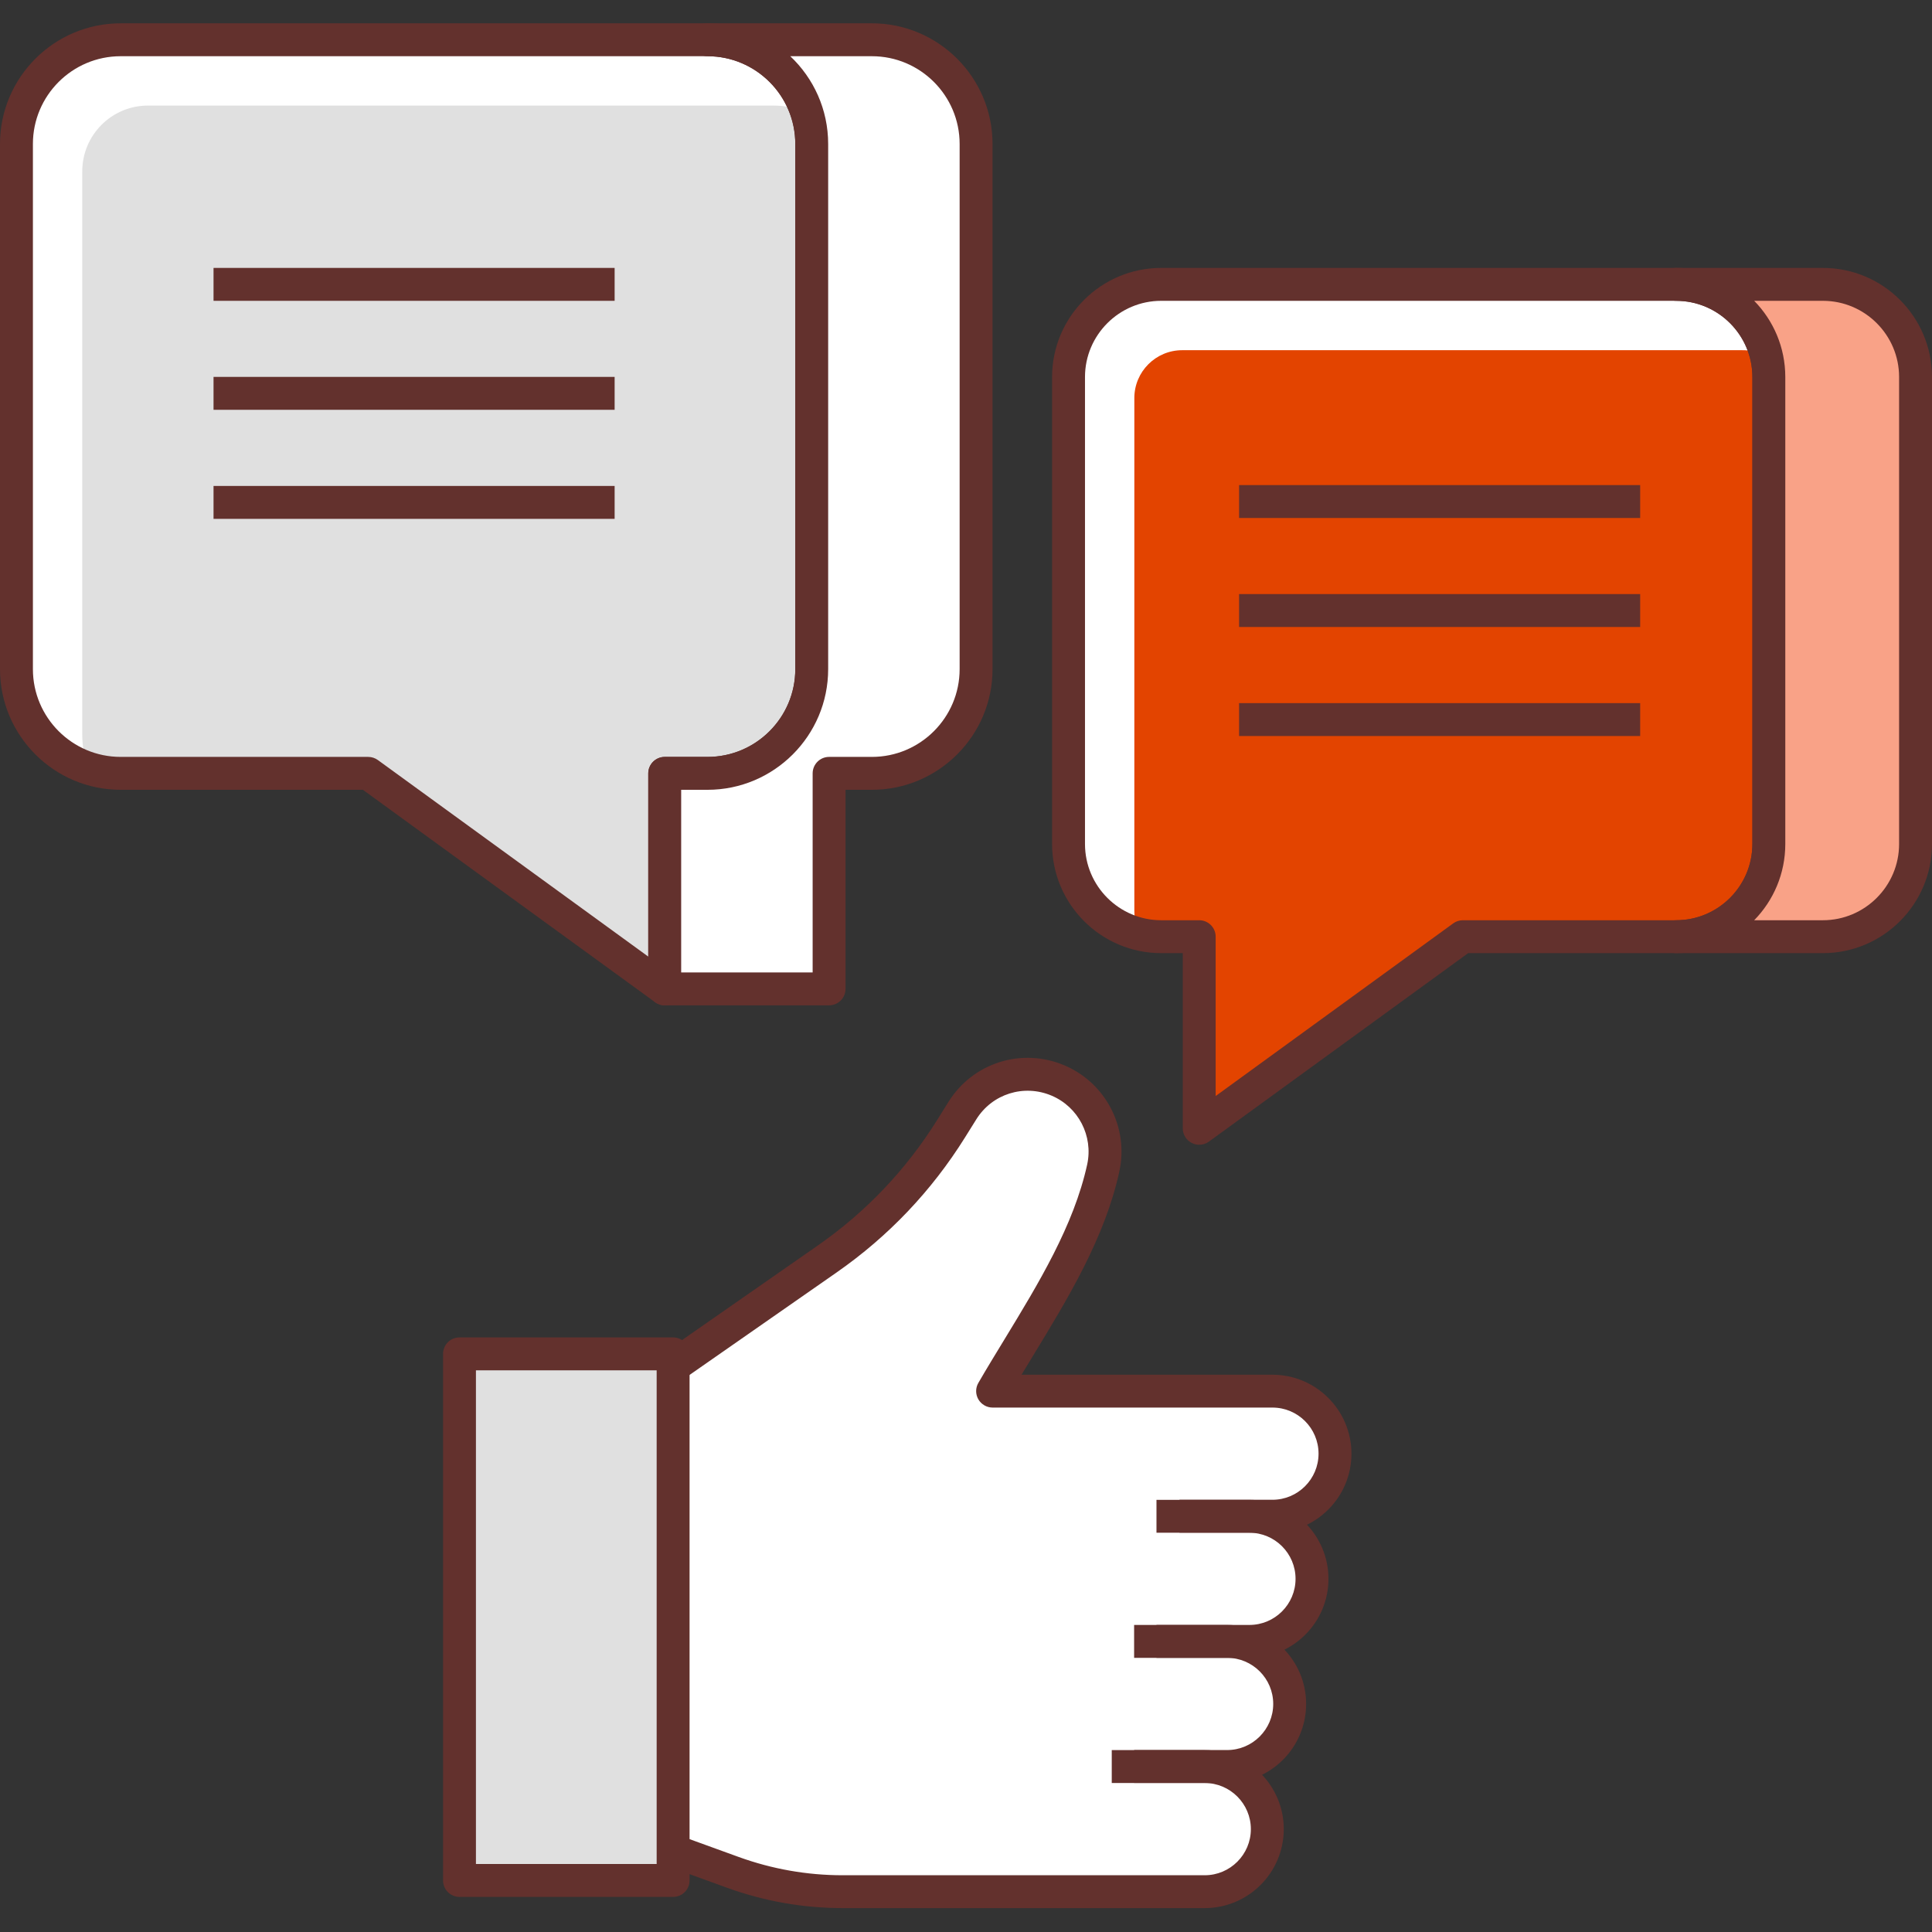
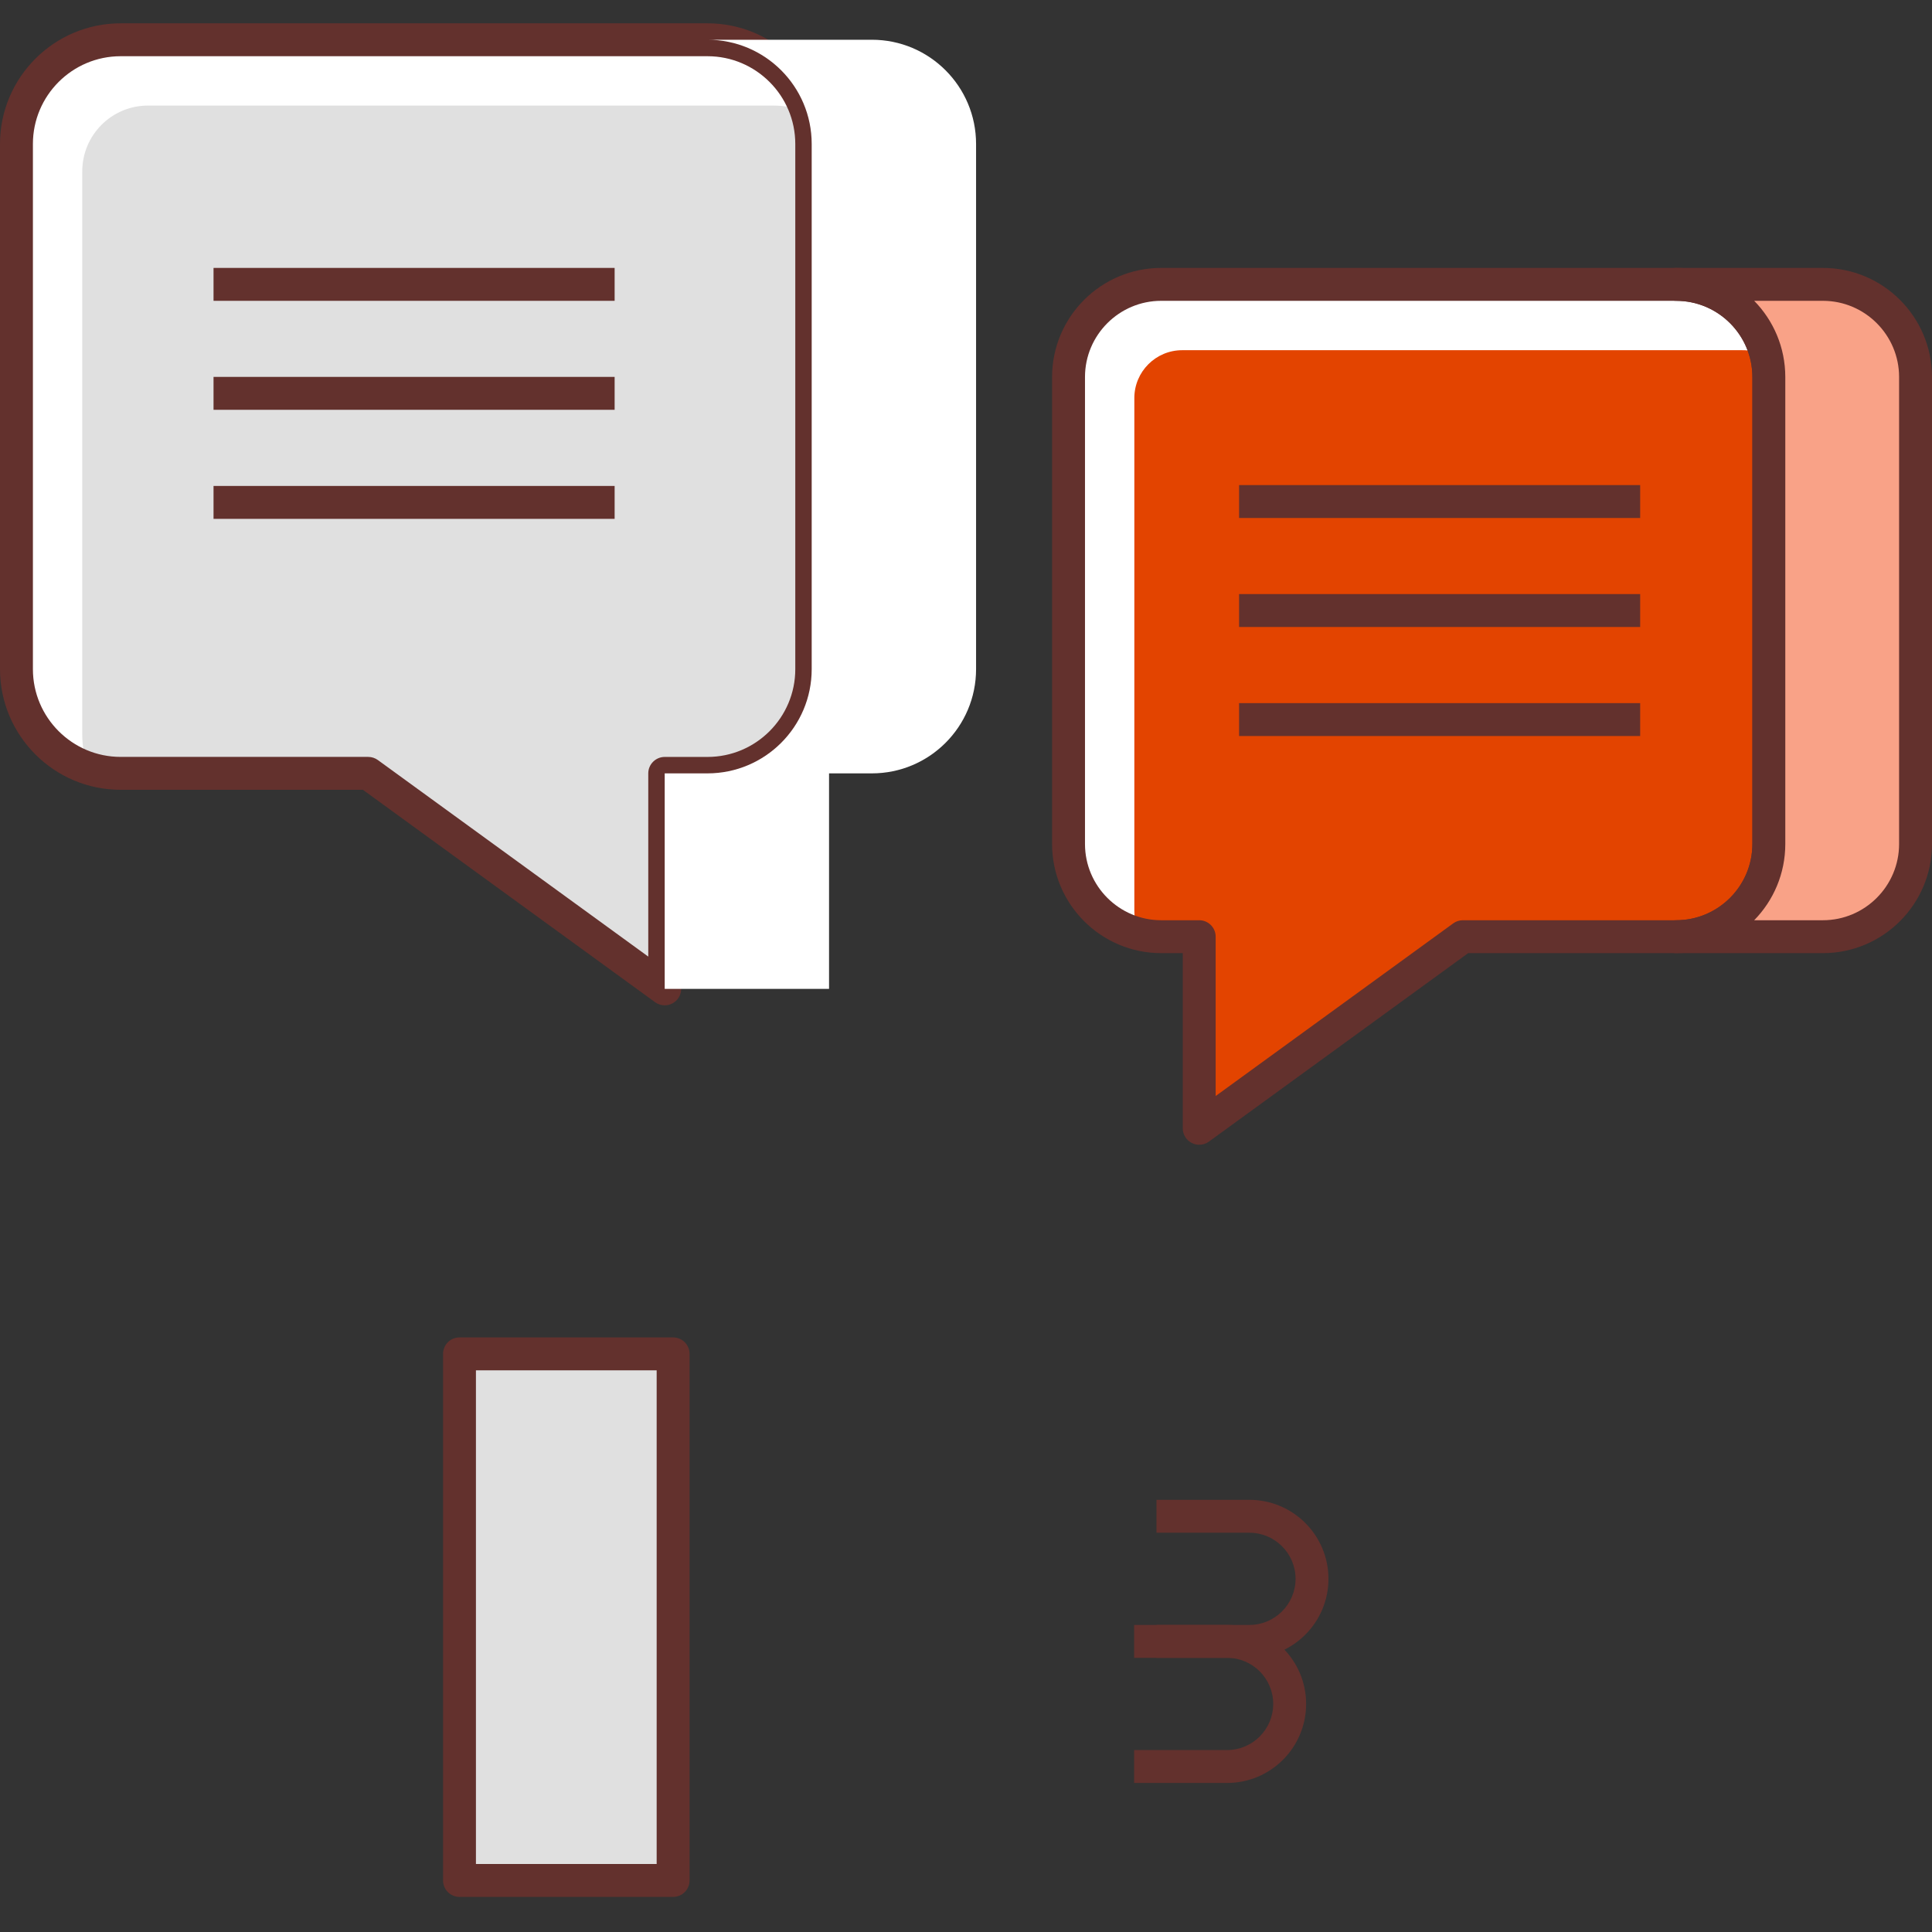
<svg xmlns="http://www.w3.org/2000/svg" width="61" height="61" viewBox="0 0 61 61" fill="none">
  <rect x="0" y="0" width="61" height="61" fill="#333333" stroke="none" />
  <g clip-path="url(#clip0_11_253)">
    <path d="M52.923 8.979H36.663C35.047 8.979 33.737 10.289 33.737 11.904V26.648C33.737 28.264 35.047 29.574 36.663 29.574H37.864V35.625L46.188 29.574H52.924C54.539 29.574 55.849 28.264 55.849 26.648V11.904C55.848 10.289 54.538 8.979 52.923 8.979Z" fill="#E34400" />
    <path d="M35.815 28.726V12.569C35.815 11.734 36.492 11.057 37.327 11.057H55.001C55.258 11.057 55.503 11.1 55.741 11.163C55.412 9.907 54.281 8.979 52.923 8.979H36.663C35.047 8.979 33.737 10.289 33.737 11.904V26.648C33.737 28.006 34.666 29.138 35.92 29.467C35.859 29.229 35.815 28.984 35.815 28.726Z" fill="white" />
    <path d="M37.864 36.144C37.783 36.144 37.703 36.126 37.628 36.087C37.453 35.999 37.344 35.82 37.344 35.625V30.094H36.663C34.763 30.094 33.218 28.549 33.218 26.648V11.904C33.218 10.004 34.763 8.459 36.663 8.459H52.923C54.823 8.459 56.368 10.004 56.368 11.904V26.648C56.368 28.549 54.823 30.094 52.923 30.094H46.355L38.169 36.045C38.079 36.111 37.971 36.144 37.864 36.144ZM36.663 9.498C35.337 9.498 34.257 10.578 34.257 11.904V26.648C34.257 27.975 35.337 29.055 36.663 29.055H37.864C38.15 29.055 38.383 29.288 38.383 29.574V34.605L45.882 29.155C45.97 29.09 46.078 29.055 46.188 29.055H52.923C54.249 29.055 55.329 27.975 55.329 26.648V11.904C55.329 10.578 54.249 9.498 52.923 9.498H36.663Z" fill="#63312D" />
    <path d="M57.556 8.979H52.923C54.538 8.979 55.848 10.289 55.848 11.904V26.648C55.848 28.264 54.538 29.574 52.923 29.574H57.555C59.17 29.574 60.48 28.264 60.48 26.648V11.904C60.481 10.289 59.172 8.979 57.556 8.979Z" fill="#F9A287" />
    <path d="M57.556 30.094H52.923C52.636 30.094 52.403 29.861 52.403 29.574C52.403 29.288 52.636 29.055 52.923 29.055C54.249 29.055 55.329 27.975 55.329 26.648V11.904C55.329 10.578 54.249 9.498 52.923 9.498C52.636 9.498 52.403 9.265 52.403 8.979C52.403 8.692 52.636 8.459 52.923 8.459H57.556C59.455 8.459 61 10.004 61 11.904V26.648C61 28.549 59.455 30.094 57.556 30.094ZM55.386 29.055H57.556C58.881 29.055 59.961 27.975 59.961 26.648V11.904C59.961 10.578 58.881 9.498 57.556 9.498H55.386C55.994 10.119 56.368 10.969 56.368 11.904V26.648C56.368 27.584 55.994 28.434 55.386 29.055Z" fill="#63312D" />
-     <path d="M42.148 45.791C42.091 44.724 41.132 43.922 40.063 43.922H31.341C32.603 41.744 34.205 39.507 34.794 37.046C35.041 36.016 34.685 34.903 33.799 34.324C32.623 33.555 31.098 33.925 30.386 35.066L30.03 35.635C29.019 37.256 27.688 38.656 26.121 39.747L21.253 43.138V58.431L23.013 59.07C24.208 59.504 25.472 59.725 26.745 59.725H37.927C38.996 59.725 39.955 58.924 40.011 57.856C40.071 56.717 39.164 55.775 38.038 55.775H38.633C39.703 55.775 40.661 54.974 40.717 53.905C40.776 52.767 39.87 51.824 38.744 51.824H39.338C40.407 51.824 41.366 51.023 41.423 49.955C41.481 48.816 40.575 47.873 39.449 47.873H40.175C41.302 47.873 42.208 46.93 42.148 45.791Z" fill="white" />
-     <path d="M40.176 48.392H37.24V47.353H40.176C40.978 47.353 41.631 46.7 41.631 45.897C41.631 45.094 40.978 44.442 40.176 44.442H31.341C31.154 44.442 30.983 44.342 30.89 44.182C30.797 44.021 30.797 43.822 30.891 43.662C31.155 43.206 31.435 42.747 31.718 42.283C32.792 40.519 33.903 38.695 34.326 36.768C34.522 35.867 34.049 34.952 33.202 34.593C32.328 34.223 31.328 34.535 30.825 35.342L30.47 35.911C29.415 37.601 28.052 39.035 26.416 40.175L21.55 43.566L20.955 42.714L25.822 39.324C27.342 38.265 28.61 36.931 29.59 35.362L29.945 34.792C30.719 33.551 32.261 33.066 33.608 33.637C34.916 34.193 35.645 35.603 35.341 36.991C34.881 39.089 33.724 40.988 32.605 42.825C32.488 43.019 32.369 43.212 32.253 43.405H40.176C41.551 43.405 42.67 44.524 42.67 45.899C42.67 47.275 41.551 48.392 40.176 48.392Z" fill="#63312D" />
    <path d="M39.449 52.344H36.514V51.305H39.449C40.251 51.305 40.905 50.652 40.905 49.849C40.905 49.046 40.251 48.394 39.449 48.394H36.514V47.355H39.449C40.825 47.355 41.944 48.473 41.944 49.849C41.945 51.224 40.826 52.344 39.449 52.344Z" fill="#63312D" />
    <path d="M38.745 56.294H35.808V55.255H38.745C39.547 55.255 40.2 54.602 40.2 53.799C40.2 52.996 39.547 52.344 38.745 52.344H35.808V51.305H38.745C40.12 51.305 41.239 52.424 41.239 53.799C41.239 55.175 40.12 56.294 38.745 56.294Z" fill="#63312D" />
-     <path d="M38.038 60.245H26.604C25.36 60.245 24.137 60.03 22.968 59.608L21.075 58.921L21.43 57.944L23.323 58.631C24.378 59.013 25.48 59.208 26.604 59.208H38.038C38.84 59.208 39.494 58.555 39.494 57.752C39.494 56.95 38.84 56.296 38.038 56.296H35.102V55.257H38.038C39.414 55.257 40.533 56.376 40.533 57.752C40.533 59.126 39.414 60.245 38.038 60.245Z" fill="#63312D" />
    <path d="M14.507 42.746H21.253V59.373H14.507V42.746Z" fill="#E0E0E0" />
    <path d="M21.253 59.892H14.508C14.221 59.892 13.989 59.659 13.989 59.373V42.746C13.989 42.459 14.221 42.227 14.508 42.227H21.253C21.539 42.227 21.772 42.459 21.772 42.746V59.373C21.772 59.66 21.539 59.892 21.253 59.892ZM15.027 58.853H20.733V43.266H15.027V58.853H15.027Z" fill="#63312D" />
    <path d="M3.809 1.255H22.338C24.156 1.255 25.629 2.729 25.629 4.546V21.127C25.629 22.944 24.156 24.418 22.338 24.418H20.988V31.222L11.627 24.418H3.809C1.992 24.418 0.519 22.944 0.519 21.127V4.546C0.519 2.729 1.992 1.255 3.809 1.255Z" fill="#E0E0E0" />
    <path d="M2.597 23.205V5.412C2.597 4.263 3.527 3.333 4.675 3.333H24.415C24.778 3.333 25.121 3.406 25.446 3.514C25.012 2.205 23.792 1.255 22.337 1.255H3.809C1.992 1.255 0.519 2.729 0.519 4.546V21.127C0.519 22.582 1.469 23.802 2.777 24.236C2.669 23.911 2.597 23.568 2.597 23.205Z" fill="white" />
    <path d="M20.988 31.742C20.88 31.742 20.773 31.709 20.682 31.642L11.458 24.937H3.81C1.709 24.937 0 23.228 0 21.127V4.546C0 2.446 1.709 0.736 3.81 0.736H22.338C24.439 0.736 26.148 2.445 26.148 4.546V21.127C26.148 23.227 24.439 24.937 22.338 24.937H21.507V31.222C21.507 31.418 21.398 31.597 21.223 31.685C21.149 31.723 21.067 31.742 20.988 31.742ZM3.81 1.775C2.282 1.775 1.039 3.017 1.039 4.546V21.127C1.039 22.655 2.282 23.898 3.81 23.898H11.627C11.736 23.898 11.844 23.934 11.932 23.998L20.468 30.203V24.419C20.468 24.132 20.701 23.899 20.988 23.899H22.338C23.867 23.899 25.11 22.657 25.11 21.128V4.546C25.11 3.018 23.867 1.775 22.338 1.775H3.81Z" fill="#63312D" />
    <path d="M27.527 1.255H22.337C24.155 1.255 25.628 2.729 25.628 4.546V21.127C25.628 22.944 24.155 24.418 22.337 24.418H20.987V31.222H26.176V24.418H27.527C29.345 24.418 30.818 22.944 30.818 21.127V4.546C30.818 2.729 29.345 1.255 27.527 1.255Z" fill="white" />
-     <path d="M26.177 31.742H20.988C20.701 31.742 20.468 31.509 20.468 31.222V24.418C20.468 24.131 20.701 23.898 20.988 23.898H22.338C23.867 23.898 25.11 22.656 25.11 21.127V4.546C25.11 3.018 23.867 1.775 22.338 1.775C22.052 1.775 21.819 1.542 21.819 1.255C21.819 0.969 22.052 0.736 22.338 0.736H27.529C29.628 0.736 31.338 2.445 31.338 4.546V21.127C31.338 23.227 29.628 24.937 27.529 24.937H26.697V31.222C26.697 31.509 26.465 31.742 26.177 31.742ZM21.507 30.703H25.658V24.418C25.658 24.131 25.891 23.898 26.177 23.898H27.529C29.056 23.898 30.299 22.656 30.299 21.127V4.546C30.299 3.018 29.056 1.775 27.529 1.775H24.952C25.688 2.47 26.148 3.455 26.148 4.546V21.127C26.148 23.227 24.439 24.937 22.338 24.937H21.507V30.703Z" fill="#63312D" />
    <path d="M6.742 8.459H19.406V9.498H6.742V8.459Z" fill="#63312D" />
    <path d="M6.742 11.9H19.406V12.939H6.742V11.9Z" fill="#63312D" />
    <path d="M6.742 15.343H19.406V16.382H6.742V15.343Z" fill="#63312D" />
    <path d="M39.122 15.316H51.786V16.355H39.122V15.316Z" fill="#63312D" />
    <path d="M39.122 18.757H51.786V19.796H39.122V18.757Z" fill="#63312D" />
    <path d="M39.122 22.2H51.786V23.239H39.122V22.2Z" fill="#63312D" />
  </g>
  <defs>
    <clipPath id="clip0_11_253">
      <rect width="61" height="61" fill="white" />
    </clipPath>
  </defs>
</svg>